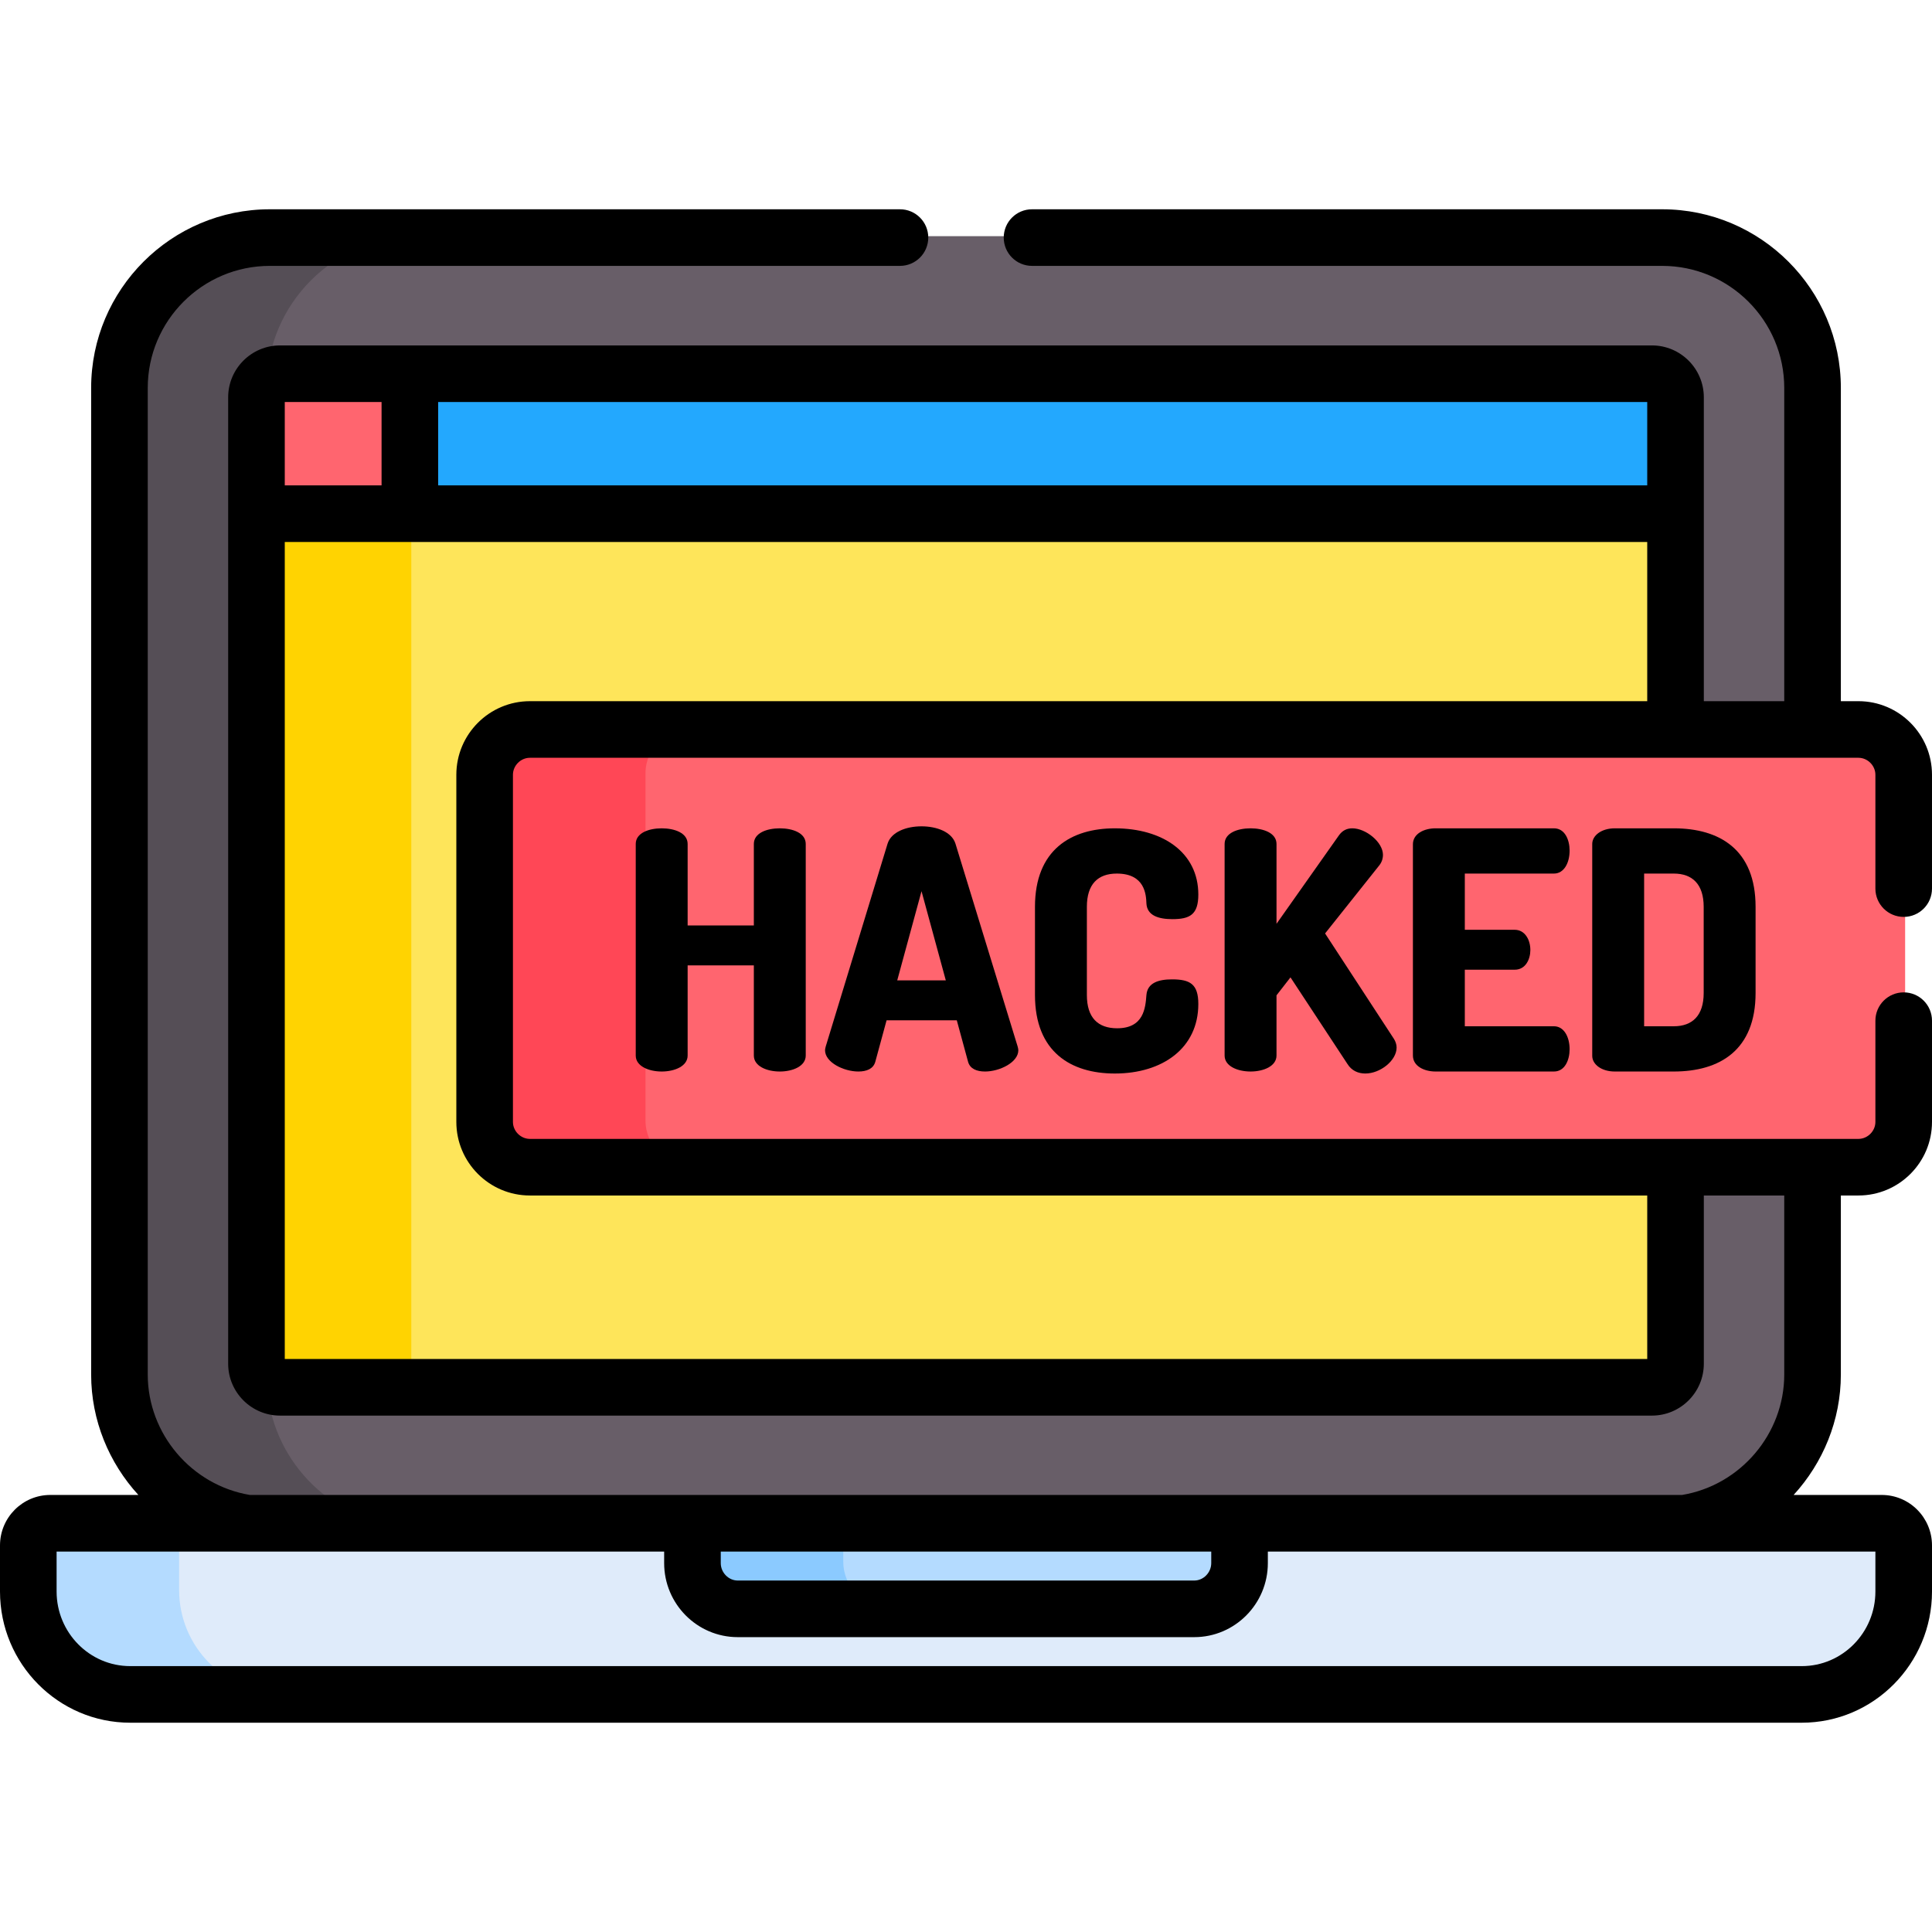
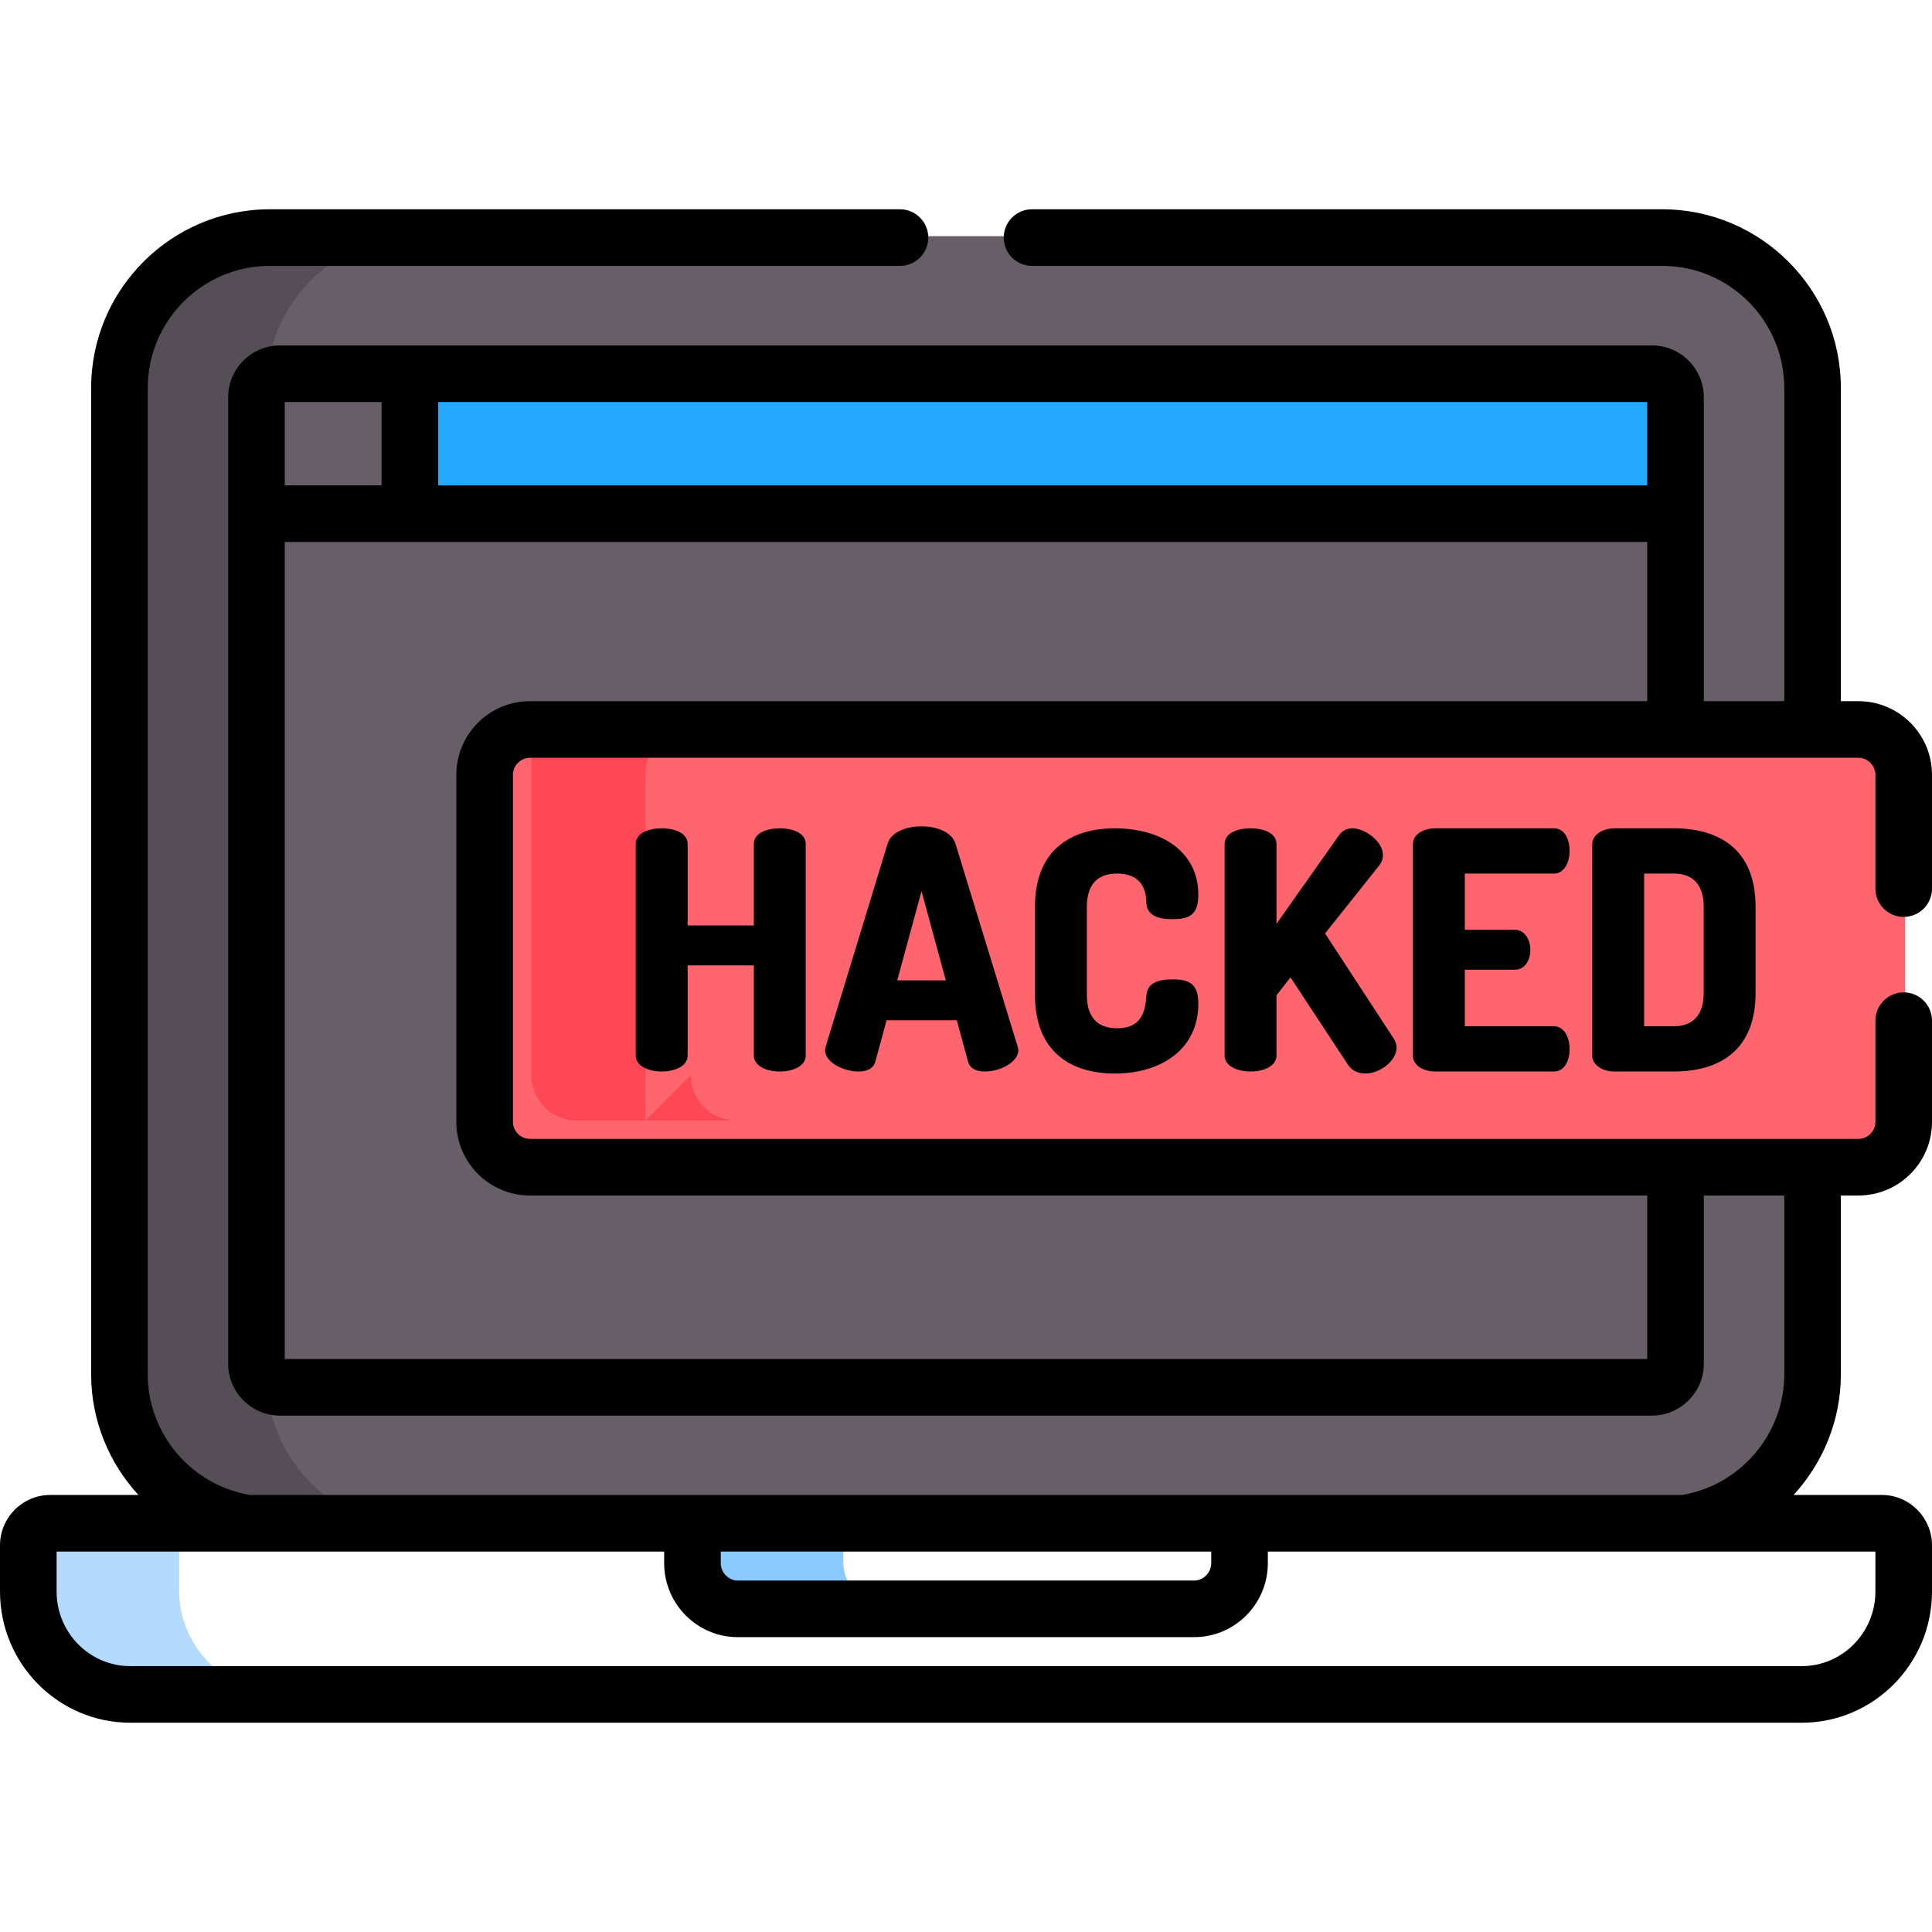
<svg xmlns="http://www.w3.org/2000/svg" id="Capa_1" enable-background="new 0 0 512 512" height="512" viewBox="0 0 512 512" width="512">
  <path d="m66.009 404.305h380.74c19.158-2.865 33.976-19.492 33.976-39.416v-262.446c0-21.921-17.935-39.855-39.856-39.855h-368.98c-21.921 0-39.856 17.935-39.856 39.855v262.445c.001 19.924 14.818 36.552 33.976 39.417z" fill="#685e68" />
  <path d="m70.7 364.889v-262.446c0-21.921 17.935-39.855 39.855-39.855h-38.666c-21.921 0-39.855 17.935-39.855 39.855v262.445c0 19.924 14.817 36.551 33.976 39.416h38.667c-19.16-2.864-33.977-19.492-33.977-39.415z" fill="#554e56" />
  <path d="m444.412 104.92c0-3.454-2.8-6.254-6.253-6.254h-332.162v39.088h338.415z" fill="#23a8fe" />
-   <path d="m108.997 137.754v-39.088h-34.397c-3.453 0-6.253 2.8-6.253 6.254v32.834z" fill="#ff656f" />
-   <path d="m499.06 403.305h-485.361c-3.214 0-5.819 2.631-5.819 5.876v12.213c0 14.998 12.152 27.269 27.005 27.269h442.99c14.853 0 27.005-12.271 27.005-27.269v-12.213c-.001-3.245-2.606-5.876-5.82-5.876z" fill="#dfebfa" />
  <path d="m47.469 421.394v-12.213c0-3.245 2.605-5.876 5.819-5.876h-39.59c-3.214 0-5.819 2.631-5.819 5.876v12.213c0 14.998 12.152 27.269 27.005 27.269h39.59c-14.853 0-27.005-12.271-27.005-27.269z" fill="#b4dbff" />
-   <path d="m183.887 403.305v10.561c0 6.665 5.4 12.118 12.001 12.118h120.984c6.601 0 12.001-5.453 12.001-12.118v-10.561z" fill="#b4dbff" />
  <path d="m223.476 413.866v-10.561h-39.59v10.561c0 6.665 5.4 12.118 12.001 12.118h39.59c-6.6 0-12.001-5.453-12.001-12.118z" fill="#8bcaff" />
-   <path d="m68.346 135.754v225.267c0 3.454 2.8 6.254 6.253 6.254h363.559c3.453 0 6.253-2.8 6.253-6.254 0-9.068 0-212.922 0-225.267-13.041 0-359.453 0-376.065 0z" fill="#fee55a" />
-   <path d="m108.997 361.021v-225.267h-40.651v225.267c0 3.454 2.8 6.254 6.253 6.254h40.651c-3.453 0-6.253-2.8-6.253-6.254z" fill="#ffd301" />
  <path d="m492.879 192.946h-352.065c-6.6 0-12 5.4-12 12v92c0 6.6 5.4 12 12 12h352.065c6.6 0 12-5.4 12-12v-92c0-6.6-5.4-12-12-12z" fill="#ff656f" />
-   <path d="m171.063 296.946v-92c0-6.6 5.4-12 12-12h-42.25c-6.6 0-12 5.4-12 12v92c0 6.6 5.4 12 12 12h42.25c-6.599 0-12-5.4-12-12z" fill="#ff4756" />
+   <path d="m171.063 296.946v-92c0-6.6 5.4-12 12-12h-42.25v92c0 6.6 5.4 12 12 12h42.25c-6.599 0-12-5.4-12-12z" fill="#ff4756" />
  <path d="m206.653 283.963c3.438 0 6.877-1.411 6.877-4.231v-56.073c0-2.91-3.438-4.145-6.877-4.145s-6.877 1.234-6.877 4.145v21.601h-17.545v-21.601c0-2.91-3.438-4.145-6.877-4.145s-6.877 1.234-6.877 4.145v56.073c0 2.82 3.438 4.231 6.877 4.231s6.877-1.411 6.877-4.231v-23.894h17.545v23.894c0 2.82 3.439 4.231 6.877 4.231z" />
  <path d="m244.213 218.985c-4.056 0-8.023 1.498-8.993 4.584l-16.398 53.781c-.089.353-.177.705-.177.97 0 3.262 5.025 5.643 8.816 5.643 2.204 0 3.968-.705 4.497-2.557l2.997-11.021h18.604l2.997 11.021c.529 1.852 2.292 2.557 4.496 2.557 3.792 0 8.817-2.381 8.817-5.643 0-.265-.089-.617-.177-.97l-16.487-53.781c-.97-3.086-4.937-4.584-8.992-4.584zm-6.437 40.821 6.437-23.628 6.436 23.628z" />
  <path d="m295.967 231.505c7.494 0 7.759 5.643 7.847 7.935.177 3.174 3.174 4.144 6.877 4.144 4.673 0 6.877-1.234 6.877-6.524 0-11.196-9.521-17.545-22.13-17.545-11.549 0-21.159 5.643-21.159 20.808v23.363c0 15.165 9.61 20.808 21.159 20.808 12.608 0 22.13-6.701 22.13-18.427 0-5.29-2.204-6.524-6.965-6.524-3.526 0-6.524.882-6.789 4.144-.265 3.438-.705 8.816-7.759 8.816-5.113 0-8.022-2.821-8.022-8.816v-23.363c-.001-5.998 2.908-8.819 7.934-8.819z" />
  <path d="m331.411 219.514c-3.438 0-6.877 1.234-6.877 4.145v56.073c0 2.82 3.438 4.231 6.877 4.231s6.877-1.411 6.877-4.231v-15.958l3.703-4.762 15.076 22.924c1.146 1.851 2.909 2.557 4.761 2.557 3.968 0 8.288-3.438 8.288-6.877 0-.794-.265-1.587-.706-2.293l-18.25-27.948 14.459-18.162c.705-.97.882-1.939.882-2.645 0-3.438-4.585-7.054-8.111-7.054-1.41 0-2.645.529-3.614 1.94l-16.487 23.363v-21.159c-.001-2.91-3.44-4.144-6.878-4.144z" />
  <path d="m411.819 231.505c2.646 0 4.145-2.821 4.145-6.084 0-2.821-1.235-5.907-4.145-5.907h-31.387c-2.997 0-5.995 1.411-5.995 4.232v55.985c0 2.82 2.998 4.231 5.995 4.231h31.387c2.91 0 4.145-3.086 4.145-5.907 0-3.262-1.499-6.083-4.145-6.083h-23.628v-14.988h13.225c2.91 0 4.144-2.821 4.144-5.202 0-2.821-1.498-5.378-4.144-5.378h-13.225v-14.899z" />
  <path d="m427.954 219.514c-3.614 0-5.995 1.94-5.995 4.145v56.161c0 2.204 2.381 4.144 5.995 4.144h15.605c12.167 0 21.688-5.643 21.688-20.807v-22.835c0-15.165-9.521-20.808-21.688-20.808zm23.54 20.807v22.835c0 5.995-2.997 8.816-7.935 8.816h-7.847v-40.468h7.847c4.938.001 7.935 2.822 7.935 8.817z" />
  <path d="m492.5 185.82h-4.654v-83.003c0-26.112-21.243-47.355-47.355-47.355h-166.991c-4.143 0-7.5 3.357-7.5 7.5s3.357 7.5 7.5 7.5h166.99c17.841 0 32.355 14.515 32.355 32.355v83.003h-21.313c0-8.489 0-71.393 0-80.526 0-7.584-6.17-13.754-13.754-13.754-4.567 0-356.43 0-363.559 0-7.584 0-13.754 6.17-13.754 13.754v256.102c0 7.584 6.17 13.754 13.754 13.754h363.559c7.584 0 13.754-6.17 13.754-13.754v-44.576h21.313v47.442c0 15.714-11.598 29.342-27.063 31.917-19.499 0-374.57 0-379.564 0-15.466-2.575-27.063-16.203-27.063-31.917v-261.445c0-17.841 14.515-32.355 32.355-32.355h166.99c4.143 0 7.5-3.357 7.5-7.5s-3.357-7.5-7.5-7.5h-166.99c-26.112 0-47.355 21.243-47.355 47.355v261.445c0 12.134 4.73 23.411 12.515 31.917h-23.35c-7.345 0-13.319 6-13.319 13.376v12.213c0 19.172 15.479 34.77 34.505 34.77h442.99c19.026 0 34.505-15.598 34.505-34.77v-12.213c0-7.376-5.975-13.376-13.319-13.376h-23.35c7.785-8.506 12.515-19.783 12.515-31.917v-47.442h4.654c10.752 0 19.5-8.748 19.5-19.5v-26.83c0-4.143-3.357-7.5-7.5-7.5s-7.5 3.357-7.5 7.5v26.83c0 2.439-2.061 4.5-4.5 4.5h-12.154-36.313-303.599c-2.439 0-4.5-2.061-4.5-4.5v-92c0-2.439 2.061-4.5 4.5-4.5h303.599 36.313 12.153c2.439 0 4.5 2.061 4.5 4.5v30.17c0 4.143 3.357 7.5 7.5 7.5s7.5-3.357 7.5-7.5v-30.17c0-10.752-8.748-19.5-19.5-19.5zm-301.492 225.36h129.984v3.061c0 2.503-2.061 4.618-4.5 4.618h-120.984c-2.439 0-4.5-2.115-4.5-4.618zm305.992 0v10.589c0 10.901-8.75 19.77-19.505 19.77h-442.99c-10.755-.001-19.505-8.869-19.505-19.77v-10.589h161.008v3.061c0 10.817 8.748 19.618 19.5 19.618h120.984c10.752 0 19.5-8.801 19.5-19.618v-3.061zm-421.533-304.64h25.651v22.088h-25.651zm361.066 79.28h-296.098c-10.752 0-19.5 8.748-19.5 19.5v92c0 10.752 8.748 19.5 19.5 19.5h296.099v43.329h-361.067v-216.521h361.066zm0-57.192h-320.415v-22.088h320.415z" />
</svg>